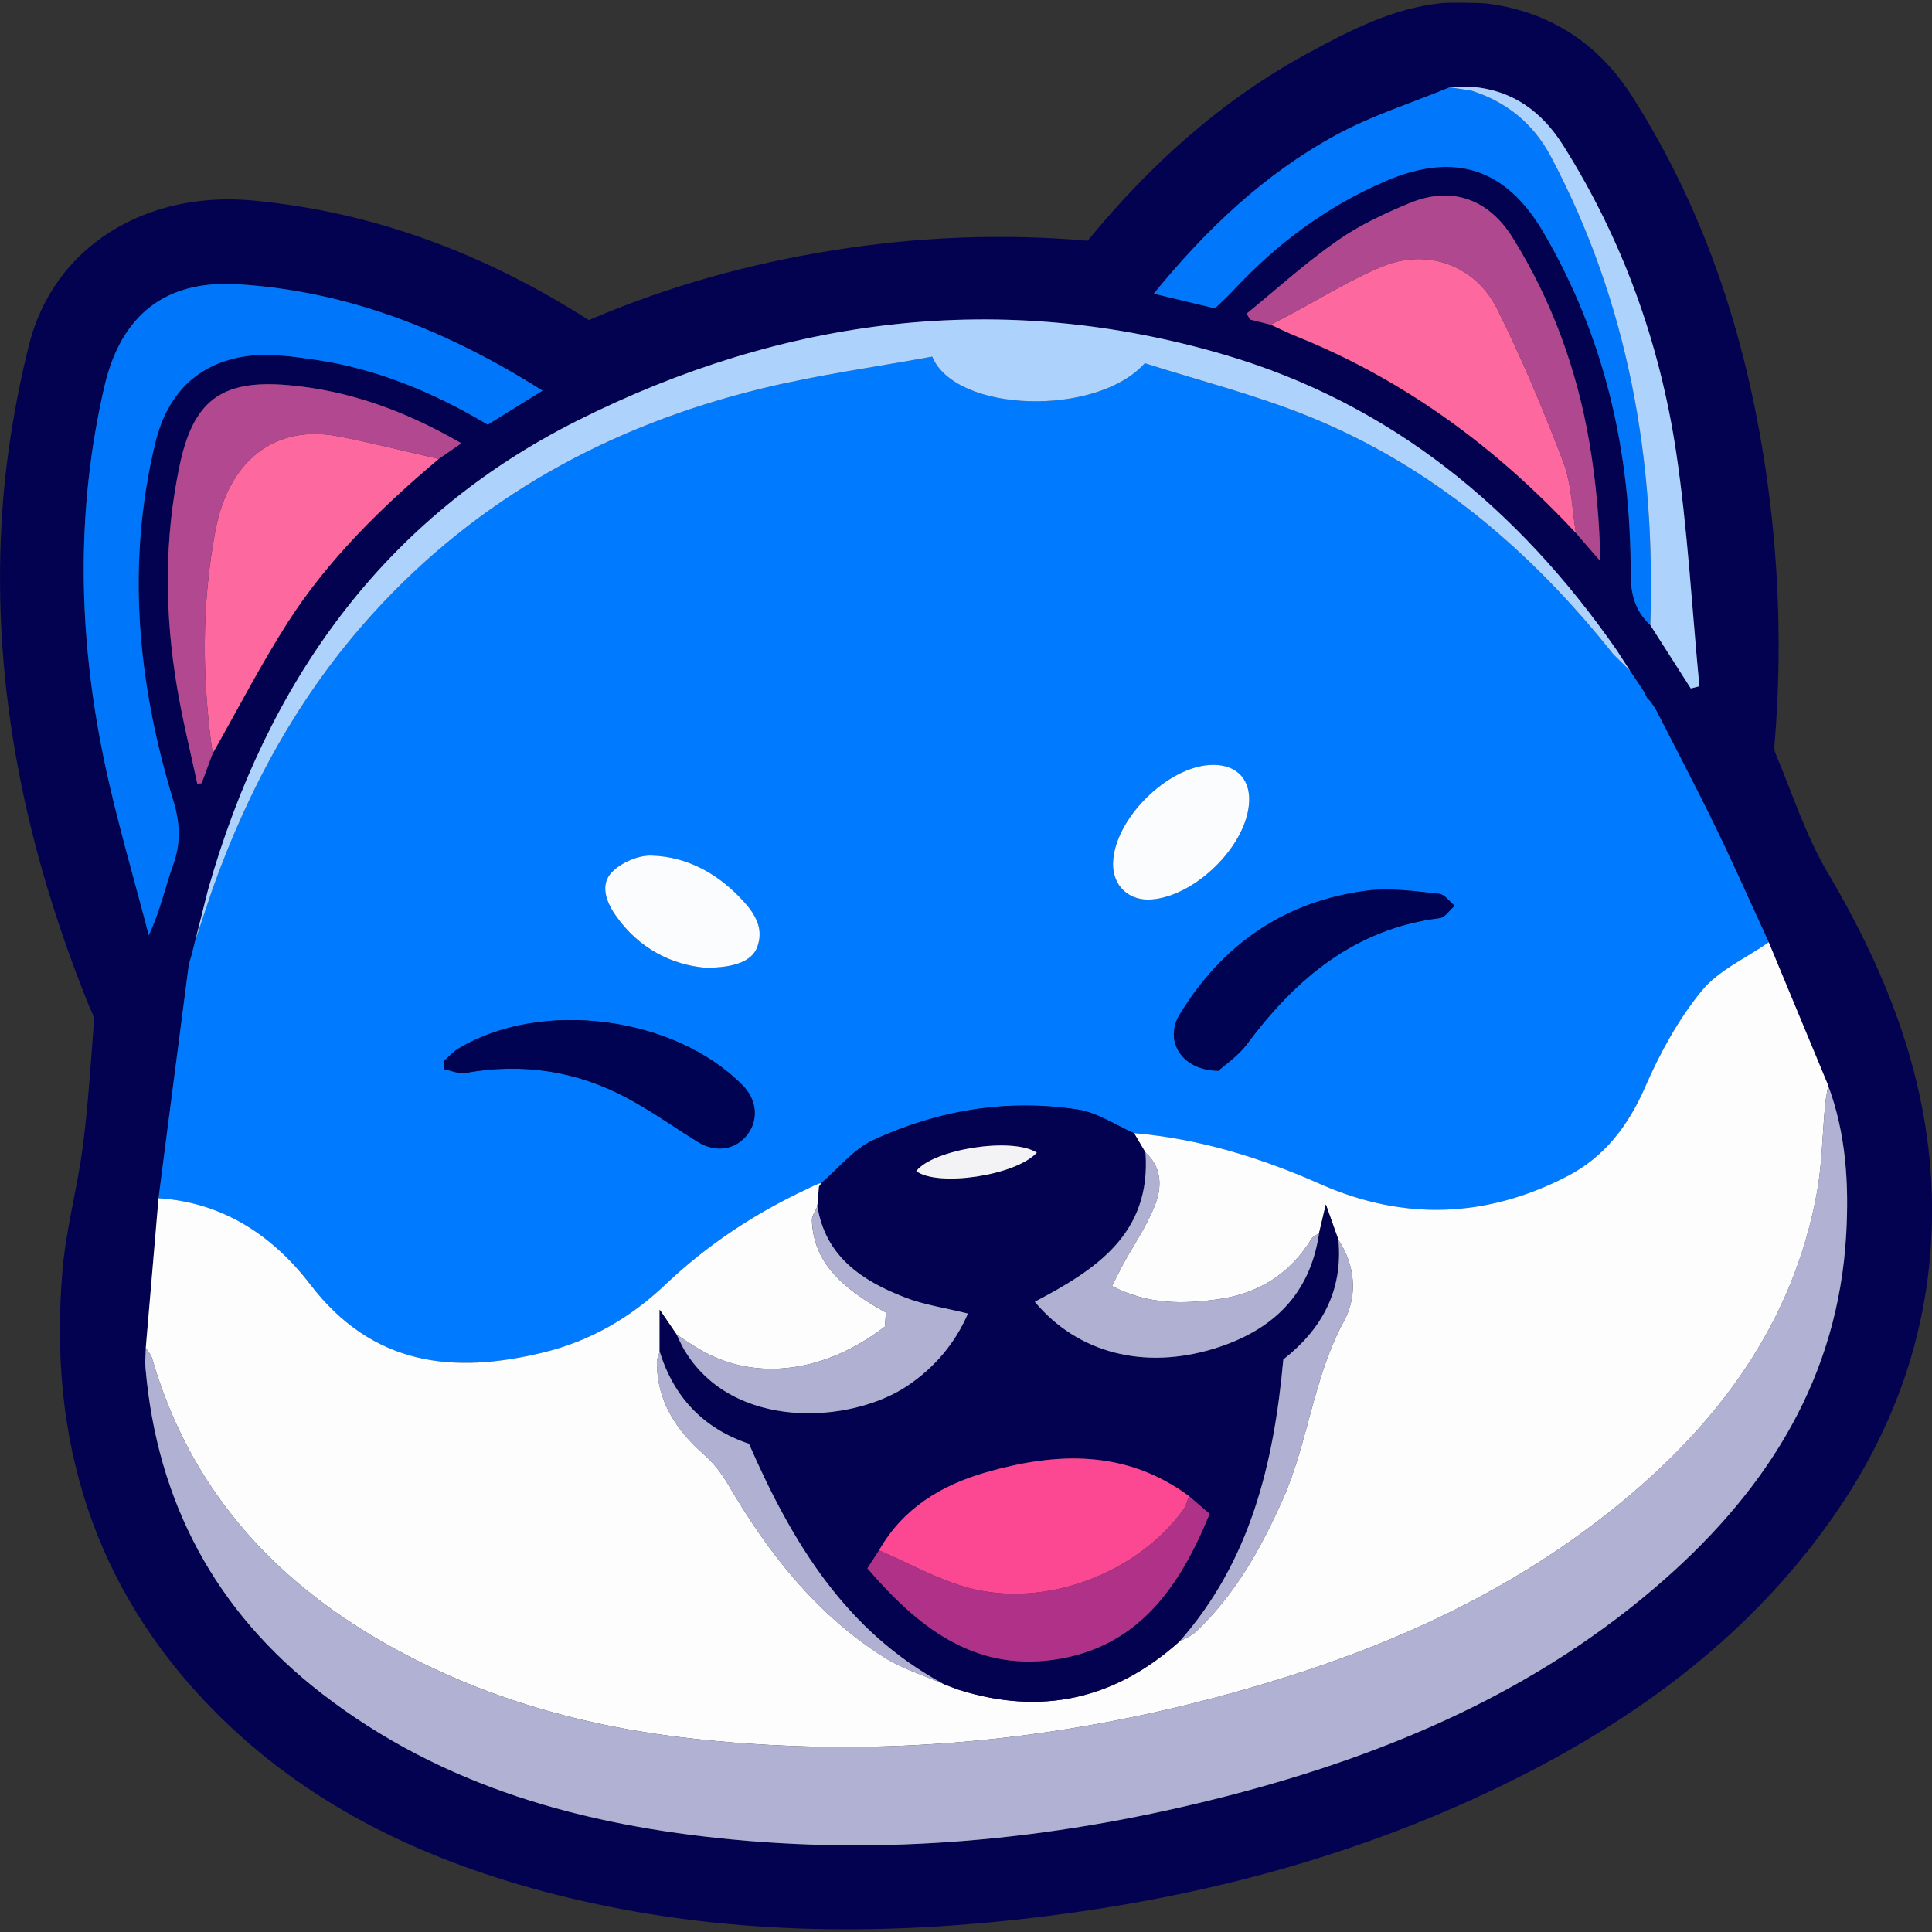
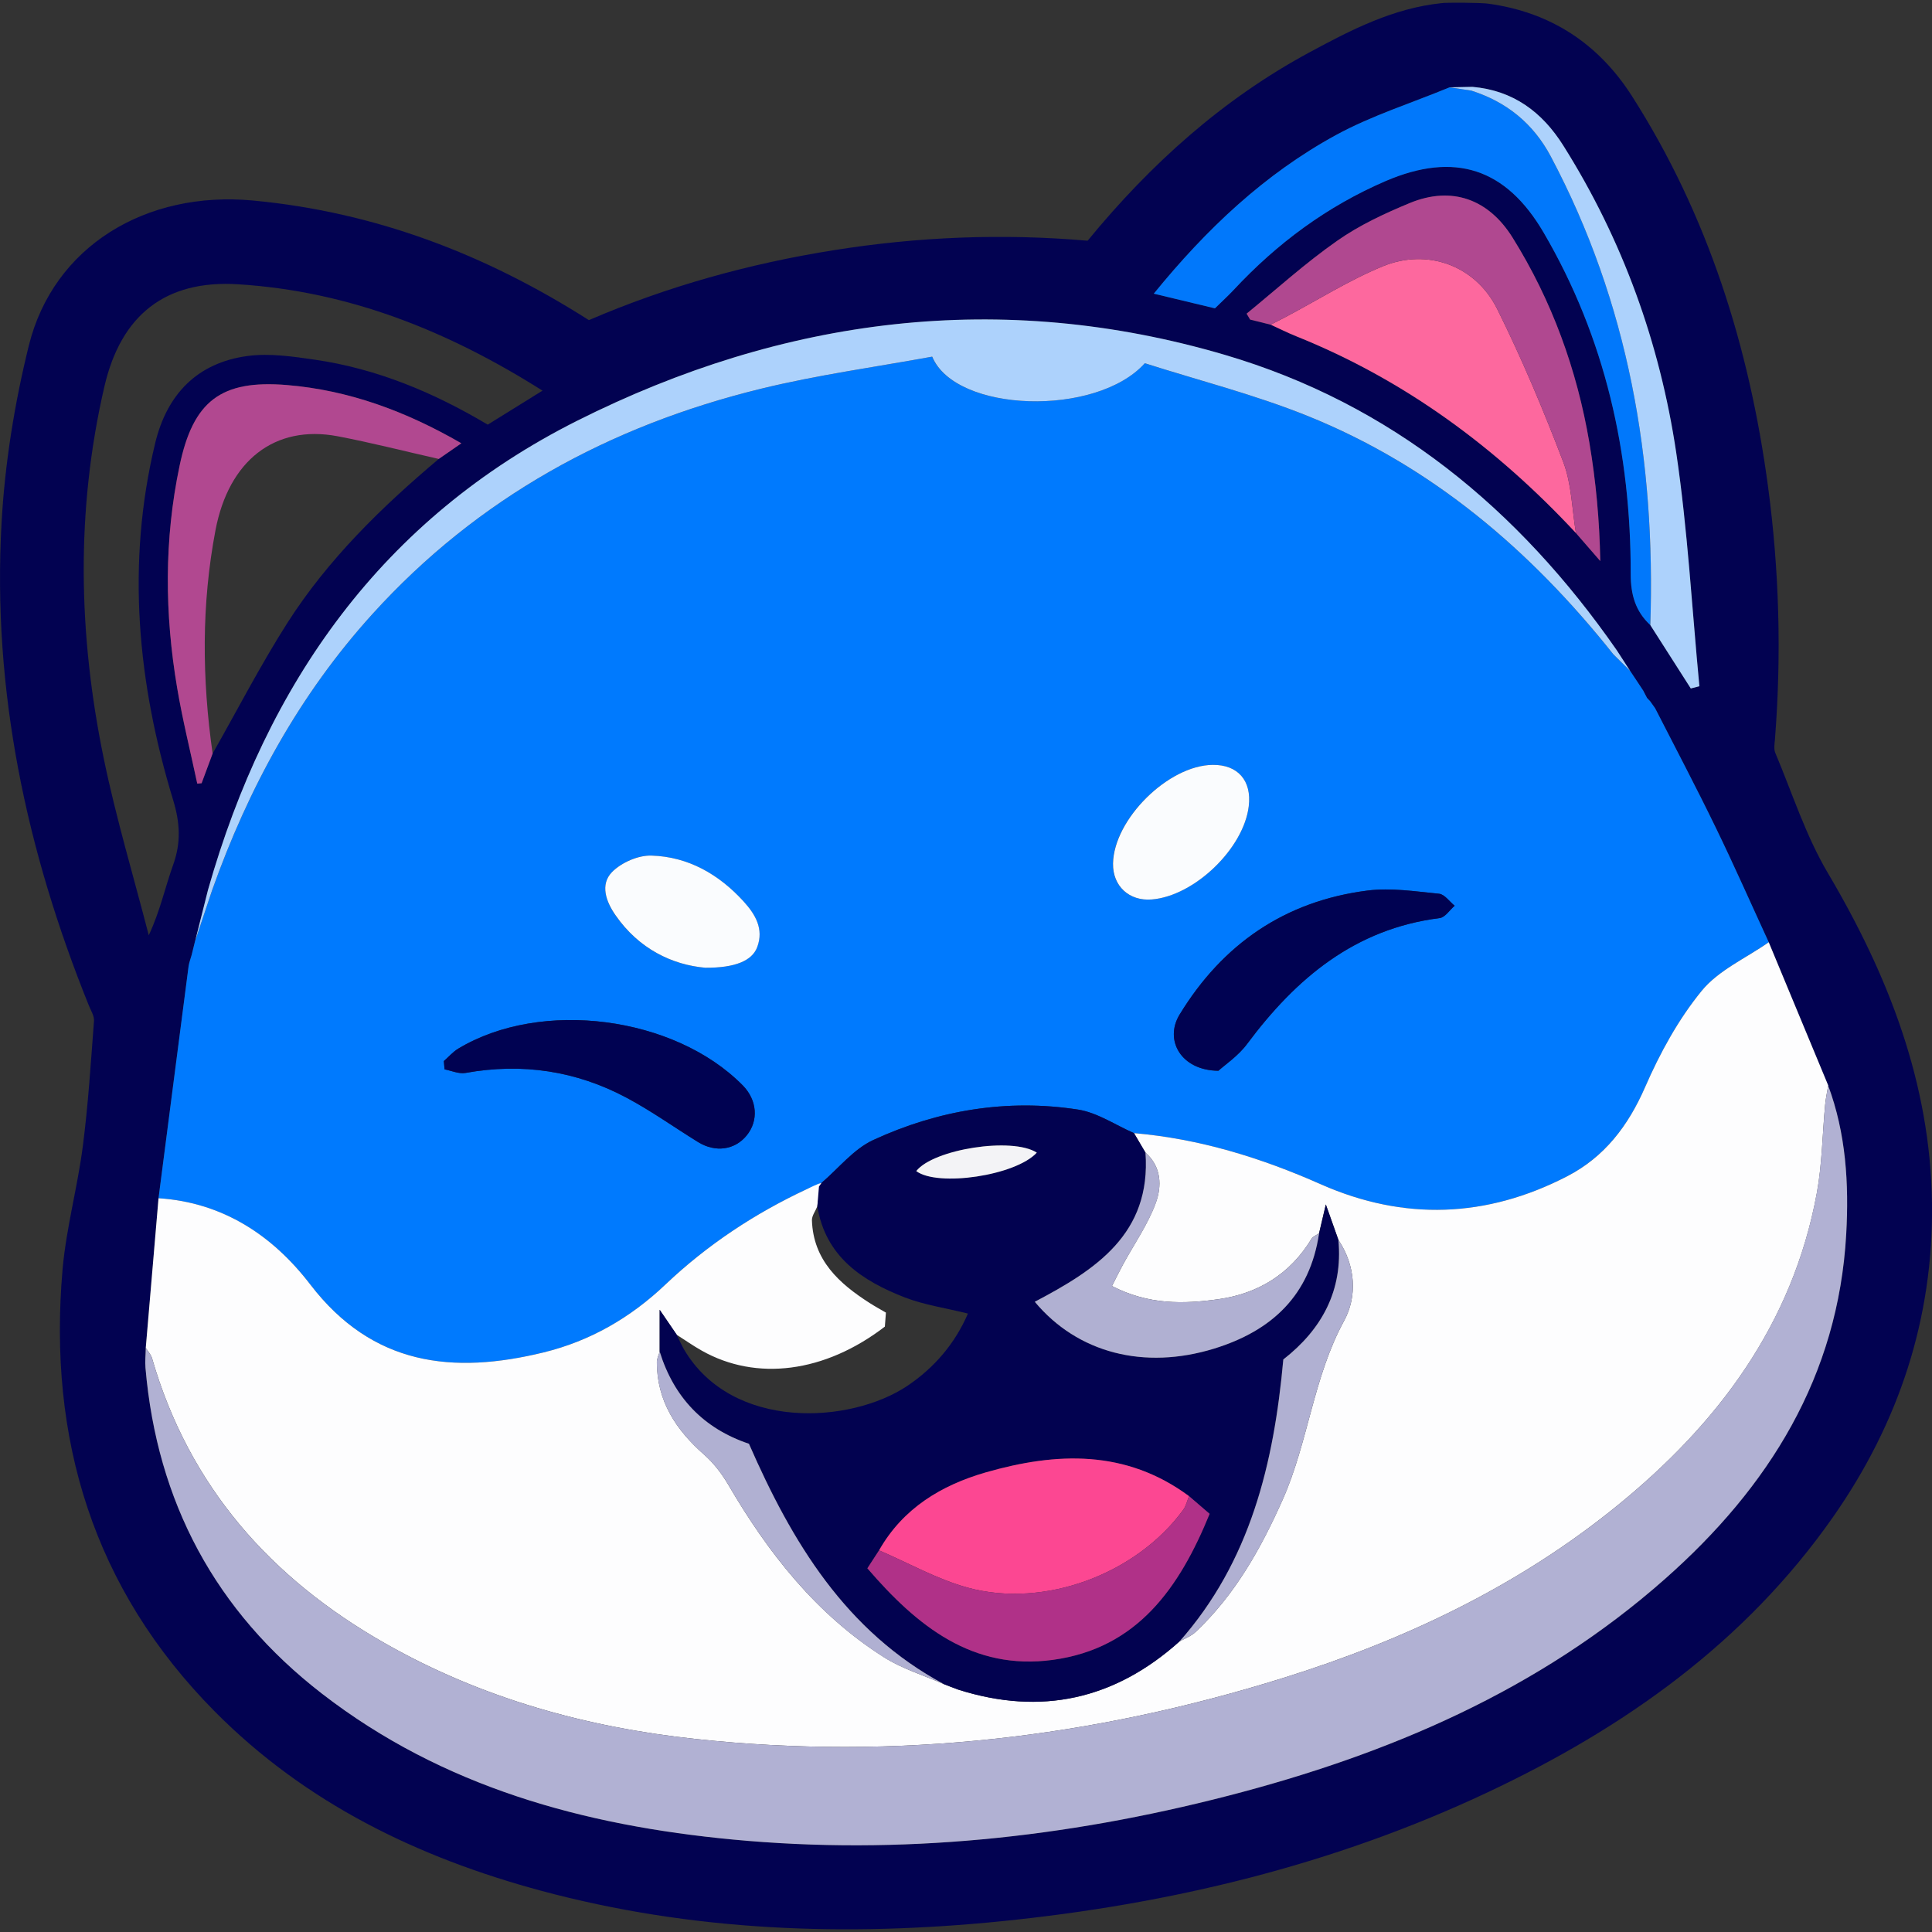
<svg xmlns="http://www.w3.org/2000/svg" width="20" height="20" viewBox="0 0 20 20" fill="none">
  <rect x="0" y="0" width="20" height="20" fill="#333333" stroke="none" />
  <g clip-path="url(#clip0_2800_4516)">
    <path d="M15.406 0.038C16.05 0.125 16.546 0.451 16.893 0.993C17.681 2.227 18.108 3.59 18.302 5.032C18.419 5.904 18.443 6.779 18.374 7.656C18.37 7.702 18.361 7.754 18.378 7.794C18.553 8.21 18.692 8.648 18.92 9.034C19.548 10.096 19.984 11.212 20 12.459C20.015 13.649 19.656 14.732 18.975 15.705C18.063 17.007 16.812 17.89 15.396 18.556C13.801 19.307 12.111 19.713 10.363 19.889C8.757 20.05 7.164 19.994 5.598 19.572C4.324 19.228 3.164 18.666 2.224 17.718C0.965 16.447 0.494 14.894 0.648 13.137C0.686 12.711 0.802 12.293 0.857 11.868C0.913 11.437 0.94 11.002 0.973 10.569C0.977 10.517 0.94 10.46 0.919 10.407C0.272 8.805 -0.081 7.146 0.016 5.414C0.05 4.799 0.15 4.178 0.298 3.579C0.552 2.55 1.511 1.971 2.621 2.076C3.885 2.195 5.028 2.633 6.096 3.314C6.907 2.965 7.752 2.73 8.625 2.591C9.499 2.451 10.377 2.415 11.259 2.492C11.912 1.696 12.66 1.024 13.561 0.539C13.989 0.308 14.423 0.085 14.919 0.033C14.966 0.024 15.349 0.028 15.406 0.038V0.038ZM17.084 7.261L17.049 7.224L17.05 7.225L17.013 7.154L17.015 7.156L16.945 7.05L16.945 7.05L16.875 6.945L16.875 6.945L16.737 6.733C15.72 5.268 14.404 4.181 12.678 3.673C10.36 2.992 8.107 3.284 5.974 4.356C3.96 5.368 2.761 7.07 2.153 9.213L2.021 9.738L2.021 9.735L1.984 9.886C1.973 9.925 1.958 9.963 1.953 10.003C1.848 10.803 1.744 11.603 1.641 12.404L1.509 13.953C1.508 14.022 1.5 14.092 1.506 14.161C1.626 15.55 2.231 16.68 3.333 17.532C4.583 18.5 6.046 18.897 7.587 19.043C9.321 19.207 11.03 19.024 12.713 18.59C14.377 18.16 15.933 17.498 17.238 16.344C18.311 15.395 19.03 14.248 19.112 12.775C19.141 12.254 19.11 11.735 18.925 11.237L18.31 9.754C18.127 9.357 17.951 8.957 17.761 8.565C17.559 8.15 17.344 7.743 17.134 7.332L17.082 7.259L17.084 7.261V7.261ZM15.243 0.899L15.006 0.904C14.612 1.067 14.2 1.196 13.828 1.399C13.091 1.801 12.489 2.37 11.944 3.04L12.577 3.192C12.647 3.122 12.712 3.064 12.771 3.001C13.22 2.519 13.738 2.135 14.344 1.874C15.058 1.568 15.59 1.74 15.981 2.41C16.618 3.501 16.883 4.69 16.881 5.943C16.881 6.156 16.93 6.328 17.084 6.471L17.503 7.127L17.592 7.104C17.515 6.297 17.471 5.485 17.352 4.684C17.182 3.55 16.798 2.484 16.184 1.508C15.964 1.158 15.664 0.936 15.243 0.899L15.243 0.899ZM2.201 7.801C2.458 7.348 2.697 6.884 2.977 6.445C3.396 5.79 3.949 5.25 4.542 4.751L4.776 4.589C4.2 4.256 3.61 4.039 2.971 3.986C2.287 3.929 1.999 4.152 1.859 4.822C1.698 5.586 1.704 6.355 1.834 7.122C1.89 7.454 1.972 7.782 2.042 8.112L2.087 8.108L2.201 7.801L2.201 7.801ZM13.154 3.361C13.243 3.401 13.33 3.446 13.421 3.482C14.545 3.934 15.493 4.636 16.314 5.518L16.566 5.808C16.558 5.386 16.521 4.982 16.453 4.582C16.324 3.826 16.066 3.114 15.659 2.461C15.41 2.061 15.031 1.923 14.596 2.101C14.335 2.209 14.072 2.331 13.842 2.493C13.514 2.722 13.216 2.993 12.905 3.247L12.941 3.308L13.154 3.361H13.154ZM5.616 4.044C4.63 3.421 3.605 3.014 2.466 2.943C1.711 2.895 1.252 3.263 1.081 4C0.783 5.285 0.81 6.571 1.074 7.852C1.201 8.468 1.383 9.073 1.54 9.682C1.658 9.43 1.709 9.185 1.793 8.951C1.875 8.722 1.864 8.516 1.792 8.281C1.423 7.068 1.306 5.838 1.606 4.589C1.728 4.081 2.042 3.755 2.564 3.685C2.789 3.655 3.028 3.69 3.256 3.723C3.901 3.816 4.492 4.064 5.049 4.396L5.616 4.044L5.616 4.044Z" fill="#020251" />
    <path d="M1.641 12.404C1.744 11.603 1.848 10.803 1.952 10.003C1.958 9.963 1.973 9.925 1.984 9.886L2.021 9.735L2.021 9.738L2.196 9.215C2.571 8.159 3.099 7.191 3.855 6.357C4.946 5.153 6.31 4.408 7.874 4.025C8.462 3.881 9.065 3.799 9.649 3.692C9.891 4.273 11.349 4.319 11.85 3.76C12.395 3.934 12.981 4.082 13.536 4.306C14.822 4.824 15.844 5.696 16.701 6.773L16.875 6.945L16.875 6.945L16.945 7.05L16.945 7.05L17.015 7.156L17.013 7.154L17.05 7.225L17.049 7.224L17.084 7.261L17.082 7.259L17.134 7.332C17.344 7.743 17.559 8.15 17.76 8.565C17.951 8.957 18.127 9.357 18.31 9.754C18.074 9.919 17.79 10.043 17.615 10.258C17.374 10.553 17.183 10.902 17.03 11.254C16.854 11.657 16.607 11.978 16.222 12.177C15.389 12.608 14.533 12.64 13.674 12.26C13.054 11.985 12.416 11.788 11.739 11.73C11.546 11.646 11.359 11.517 11.158 11.486C10.424 11.373 9.711 11.492 9.04 11.801C8.836 11.895 8.681 12.095 8.503 12.246L8.465 12.261L8.474 12.286L8.478 12.283C8.436 12.291 8.391 12.292 8.354 12.309C7.814 12.561 7.321 12.887 6.889 13.297C6.527 13.641 6.11 13.882 5.628 14C4.691 14.229 3.857 14.139 3.212 13.297C2.825 12.792 2.308 12.448 1.641 12.404L1.641 12.404ZM4.594 10.984L4.602 11.07C4.674 11.084 4.751 11.119 4.819 11.107C5.406 11.001 5.965 11.085 6.488 11.365C6.743 11.501 6.981 11.671 7.227 11.823C7.405 11.933 7.606 11.905 7.729 11.755C7.855 11.601 7.838 11.388 7.689 11.236C6.982 10.519 5.602 10.339 4.744 10.855C4.689 10.888 4.644 10.941 4.594 10.984V10.984ZM12.613 11.085C12.679 11.024 12.817 10.932 12.91 10.807C13.416 10.127 14.025 9.615 14.903 9.504C14.959 9.497 15.007 9.421 15.058 9.377C15.005 9.333 14.954 9.258 14.897 9.252C14.651 9.228 14.398 9.188 14.156 9.219C13.304 9.327 12.656 9.772 12.211 10.503C12.05 10.767 12.226 11.082 12.613 11.085V11.085ZM12.554 7.918C12.094 7.922 11.529 8.481 11.521 8.939C11.517 9.173 11.689 9.331 11.925 9.311C12.365 9.274 12.875 8.783 12.927 8.346C12.958 8.081 12.814 7.915 12.554 7.918ZM7.301 10.018C7.611 10.02 7.784 9.945 7.837 9.806C7.909 9.616 7.818 9.464 7.697 9.332C7.441 9.051 7.123 8.868 6.742 8.857C6.606 8.853 6.432 8.929 6.336 9.027C6.209 9.157 6.274 9.335 6.372 9.476C6.615 9.824 6.96 9.988 7.301 10.018L7.301 10.018Z" fill="#007AFE" />
    <path d="M11.739 11.73C12.416 11.788 13.054 11.985 13.674 12.26C14.534 12.64 15.389 12.608 16.223 12.177C16.608 11.978 16.854 11.657 17.03 11.254C17.183 10.902 17.374 10.553 17.615 10.258C17.79 10.043 18.075 9.919 18.31 9.754C18.515 10.248 18.72 10.743 18.926 11.237C18.915 11.303 18.9 11.369 18.894 11.435C18.865 11.74 18.863 12.05 18.808 12.35C18.558 13.709 17.782 14.742 16.736 15.591C15.714 16.421 14.544 16.976 13.294 17.367C11.307 17.989 9.279 18.225 7.204 18.002C6.07 17.881 4.986 17.58 3.988 17.013C2.806 16.342 1.958 15.39 1.574 14.061C1.563 14.022 1.531 13.989 1.509 13.953L1.641 12.404C2.309 12.447 2.825 12.792 3.212 13.297C3.857 14.139 4.691 14.229 5.628 14C6.11 13.882 6.527 13.641 6.889 13.297C7.321 12.887 7.814 12.561 8.354 12.309C8.392 12.292 8.462 12.254 8.504 12.246C8.498 12.314 8.467 12.419 8.461 12.488C8.442 12.536 8.404 12.585 8.405 12.632C8.419 13.046 8.686 13.286 9.003 13.489C9.056 13.523 9.111 13.553 9.171 13.588L9.16 13.733C8.538 14.211 7.83 14.301 7.265 13.982C7.176 13.932 7.092 13.873 7.006 13.818L6.829 13.559V13.992C6.819 14.029 6.799 14.066 6.8 14.103C6.801 14.505 6.999 14.804 7.291 15.06C7.388 15.146 7.471 15.254 7.537 15.366C7.951 16.075 8.448 16.71 9.15 17.155C9.34 17.276 9.564 17.343 9.773 17.435L9.827 17.456L9.92 17.491C10.778 17.763 11.539 17.593 12.208 16.994C12.266 16.961 12.332 16.937 12.379 16.892C12.787 16.506 13.054 16.028 13.28 15.52C13.544 14.924 13.595 14.257 13.914 13.673C14.052 13.419 14.034 13.104 13.855 12.835L13.725 12.468L13.655 12.767C13.628 12.786 13.592 12.799 13.576 12.825C13.356 13.188 13.025 13.391 12.616 13.449C12.255 13.5 11.89 13.509 11.511 13.313C11.553 13.23 11.588 13.16 11.625 13.091C11.74 12.879 11.882 12.677 11.964 12.454C12.028 12.28 12.025 12.079 11.858 11.932L11.739 11.73L11.739 11.73Z" fill="#FDFDFE" />
    <path d="M1.509 13.953C1.531 13.989 1.563 14.022 1.574 14.061C1.958 15.39 2.806 16.342 3.988 17.013C4.985 17.58 6.07 17.881 7.204 18.002C9.278 18.225 11.307 17.989 13.294 17.367C14.544 16.976 15.714 16.421 16.736 15.591C17.781 14.742 18.557 13.709 18.807 12.35C18.862 12.05 18.865 11.74 18.894 11.435C18.9 11.369 18.915 11.303 18.925 11.237C19.11 11.735 19.141 12.254 19.112 12.775C19.03 14.248 18.311 15.395 17.237 16.344C15.933 17.497 14.377 18.16 12.712 18.59C11.03 19.024 9.321 19.207 7.587 19.043C6.045 18.897 4.583 18.5 3.332 17.532C2.231 16.68 1.626 15.55 1.506 14.161C1.5 14.092 1.508 14.022 1.509 13.953L1.509 13.953Z" fill="#B1B1D3" />
-     <path d="M5.616 4.044L5.049 4.396C4.492 4.064 3.901 3.816 3.256 3.723C3.027 3.69 2.789 3.655 2.564 3.685C2.042 3.755 1.728 4.081 1.606 4.589C1.306 5.838 1.423 7.068 1.792 8.281C1.864 8.516 1.875 8.722 1.793 8.951C1.709 9.185 1.658 9.43 1.54 9.682C1.383 9.073 1.201 8.468 1.074 7.852C0.81 6.571 0.783 5.285 1.081 4C1.252 3.263 1.711 2.895 2.466 2.943C3.605 3.014 4.63 3.421 5.616 4.044L5.616 4.044Z" fill="#0077FB" />
    <path d="M17.084 6.471C16.93 6.328 16.881 6.156 16.881 5.943C16.883 4.69 16.618 3.501 15.981 2.41C15.59 1.74 15.058 1.568 14.345 1.874C13.738 2.135 13.22 2.519 12.771 3.001C12.712 3.064 12.648 3.122 12.577 3.192L11.944 3.04C12.489 2.37 13.092 1.801 13.828 1.399C14.2 1.196 14.612 1.067 15.006 0.904L15.232 0.938C15.597 1.054 15.874 1.281 16.053 1.618C16.86 3.137 17.14 4.768 17.084 6.471L17.084 6.471Z" fill="#0178FB" />
    <path d="M16.314 5.518C15.493 4.636 14.545 3.934 13.421 3.482C13.33 3.446 13.243 3.401 13.154 3.361C13.204 3.335 13.255 3.31 13.304 3.284C13.641 3.106 13.966 2.9 14.316 2.756C14.779 2.567 15.275 2.749 15.499 3.199C15.755 3.714 15.979 4.248 16.184 4.786C16.27 5.014 16.273 5.273 16.314 5.518Z" fill="#FD689E" />
-     <path d="M4.542 4.751C3.949 5.25 3.397 5.79 2.977 6.445C2.697 6.884 2.458 7.348 2.201 7.801C2.091 7.028 2.085 6.258 2.231 5.487C2.368 4.769 2.843 4.393 3.496 4.516C3.846 4.583 4.193 4.672 4.542 4.751L4.542 4.751Z" fill="#FD689E" />
    <path d="M4.542 4.751C4.193 4.672 3.846 4.583 3.495 4.516C2.843 4.393 2.368 4.769 2.231 5.487C2.084 6.258 2.091 7.028 2.201 7.801L2.087 8.108L2.042 8.112C1.972 7.782 1.89 7.454 1.834 7.122C1.704 6.355 1.698 5.586 1.859 4.822C1.999 4.152 2.287 3.929 2.971 3.986C3.61 4.039 4.2 4.256 4.776 4.589L4.542 4.751V4.751Z" fill="#B14890" />
    <path d="M16.314 5.518C16.273 5.273 16.27 5.014 16.184 4.786C15.979 4.248 15.755 3.715 15.499 3.199C15.275 2.749 14.779 2.567 14.316 2.756C13.966 2.9 13.641 3.106 13.304 3.284C13.255 3.31 13.204 3.335 13.154 3.361L12.941 3.308L12.905 3.247C13.216 2.993 13.514 2.722 13.842 2.493C14.072 2.331 14.335 2.209 14.596 2.101C15.03 1.923 15.41 2.061 15.659 2.461C16.066 3.114 16.324 3.826 16.453 4.582C16.521 4.982 16.558 5.386 16.566 5.808L16.314 5.518V5.518Z" fill="#B04890" />
    <path d="M16.738 6.733C15.72 5.268 14.405 4.181 12.678 3.673C10.36 2.992 8.108 3.284 5.974 4.356C3.96 5.368 2.761 7.07 2.153 9.213L2.021 9.738L2.196 9.215C2.571 8.159 3.099 7.191 3.855 6.357C4.946 5.153 6.31 4.408 7.874 4.025C8.462 3.881 9.065 3.799 9.65 3.692C9.891 4.273 11.349 4.319 11.851 3.76C12.395 3.934 12.981 4.082 13.537 4.306C14.822 4.824 15.845 5.696 16.701 6.773L16.875 6.945L16.738 6.733L16.738 6.733Z" fill="#ADD2FC" />
    <path d="M17.352 4.684C17.182 3.55 16.798 2.484 16.184 1.508C15.964 1.158 15.664 0.936 15.243 0.899L15.006 0.904L15.231 0.938C15.597 1.054 15.874 1.281 16.053 1.618C16.859 3.137 17.14 4.768 17.084 6.471L17.503 7.127L17.592 7.104C17.515 6.297 17.471 5.485 17.352 4.684Z" fill="#ADD2FC" />
    <path d="M12.208 16.994C11.539 17.593 10.777 17.763 9.92 17.491L9.827 17.456L9.773 17.435C8.755 16.889 8.199 15.966 7.754 14.946C7.283 14.788 6.976 14.466 6.829 13.992V13.559L7.006 13.818C7.031 13.869 7.053 13.922 7.082 13.971C7.581 14.814 8.802 14.741 9.392 14.347C9.676 14.156 9.887 13.905 10.02 13.598C9.789 13.54 9.567 13.509 9.364 13.43C8.923 13.258 8.546 13.009 8.461 12.488L8.478 12.283L8.504 12.246C8.681 12.094 8.837 11.895 9.041 11.801C9.711 11.492 10.425 11.373 11.158 11.486C11.36 11.517 11.546 11.646 11.739 11.73L11.858 11.932C11.919 12.774 11.34 13.145 10.712 13.476C11.155 14.008 11.845 14.183 12.568 13.961C13.168 13.776 13.56 13.408 13.655 12.767L13.725 12.469L13.855 12.835C13.904 13.362 13.68 13.765 13.284 14.073C13.186 15.154 12.942 16.165 12.208 16.994L12.208 16.994ZM9.1 16.049L8.979 16.235C9.495 16.835 10.069 17.296 10.898 17.183C11.774 17.064 12.21 16.436 12.522 15.672L12.309 15.488C11.655 15.005 10.936 15.032 10.205 15.242C9.743 15.375 9.347 15.614 9.1 16.049H9.1ZM10.733 11.932C10.478 11.767 9.662 11.897 9.485 12.123C9.706 12.289 10.514 12.171 10.733 11.932Z" fill="#020250" />
    <path d="M4.595 10.984C4.644 10.941 4.689 10.888 4.745 10.855C5.602 10.339 6.983 10.519 7.689 11.236C7.839 11.388 7.855 11.601 7.729 11.755C7.606 11.905 7.406 11.933 7.227 11.823C6.981 11.671 6.744 11.501 6.489 11.365C5.965 11.085 5.406 11.001 4.819 11.107C4.751 11.119 4.674 11.084 4.602 11.07L4.595 10.984V10.984Z" fill="#000252" />
    <path d="M12.613 11.084C12.226 11.082 12.05 10.767 12.211 10.503C12.657 9.772 13.304 9.327 14.157 9.219C14.399 9.188 14.651 9.228 14.897 9.252C14.955 9.258 15.005 9.333 15.059 9.376C15.007 9.42 14.96 9.497 14.903 9.504C14.026 9.615 13.417 10.127 12.91 10.807C12.817 10.932 12.679 11.024 12.613 11.084V11.084Z" fill="#000252" />
    <path d="M12.554 7.918C12.814 7.915 12.959 8.081 12.927 8.346C12.875 8.783 12.366 9.274 11.925 9.311C11.69 9.331 11.518 9.173 11.522 8.939C11.53 8.481 12.094 7.922 12.554 7.918Z" fill="#FAFCFE" />
    <path d="M7.301 10.018C6.96 9.988 6.615 9.824 6.373 9.476C6.274 9.335 6.209 9.157 6.336 9.027C6.433 8.929 6.606 8.853 6.743 8.857C7.124 8.868 7.442 9.051 7.698 9.332C7.818 9.464 7.91 9.616 7.838 9.806C7.785 9.945 7.611 10.02 7.301 10.018L7.301 10.018Z" fill="#FAFCFE" />
    <path d="M13.655 12.767C13.56 13.408 13.168 13.776 12.568 13.961C11.845 14.183 11.156 14.008 10.712 13.476C11.341 13.145 11.919 12.774 11.858 11.932C12.025 12.079 12.028 12.28 11.965 12.454C11.882 12.677 11.741 12.879 11.625 13.091C11.588 13.16 11.553 13.23 11.511 13.313C11.89 13.509 12.255 13.5 12.616 13.449C13.025 13.391 13.356 13.188 13.576 12.825C13.592 12.799 13.628 12.786 13.655 12.767H13.655Z" fill="#B0B0D2" />
-     <path d="M8.462 12.488C8.546 13.009 8.923 13.258 9.365 13.43C9.567 13.509 9.789 13.54 10.02 13.598C9.887 13.906 9.676 14.156 9.392 14.347C8.802 14.741 7.581 14.814 7.082 13.971C7.053 13.922 7.031 13.869 7.006 13.818C7.092 13.873 7.176 13.932 7.265 13.982C7.83 14.301 8.538 14.211 9.16 13.733L9.171 13.588C9.111 13.553 9.056 13.523 9.003 13.489C8.686 13.286 8.419 13.046 8.406 12.632C8.404 12.585 8.442 12.536 8.462 12.488V12.488Z" fill="#B0B0D2" />
    <path d="M6.829 13.992C6.976 14.466 7.283 14.788 7.753 14.946C8.199 15.966 8.755 16.889 9.773 17.435C9.564 17.343 9.34 17.276 9.149 17.156C8.448 16.71 7.951 16.075 7.537 15.366C7.471 15.254 7.387 15.146 7.29 15.06C6.999 14.804 6.801 14.505 6.799 14.103C6.799 14.066 6.819 14.029 6.829 13.992Z" fill="#B0B0D2" />
    <path d="M12.209 16.994C12.942 16.165 13.187 15.154 13.285 14.073C13.68 13.765 13.905 13.362 13.855 12.835C14.034 13.104 14.052 13.419 13.914 13.673C13.595 14.257 13.544 14.924 13.28 15.521C13.055 16.028 12.787 16.506 12.379 16.892C12.332 16.937 12.266 16.961 12.209 16.994H12.209Z" fill="#B0B0D2" />
    <path d="M9.1 16.049C9.347 15.614 9.744 15.375 10.205 15.242C10.937 15.032 11.655 15.004 12.309 15.488C12.289 15.536 12.278 15.589 12.249 15.629C11.764 16.294 10.812 16.653 10.017 16.435C9.7 16.348 9.405 16.18 9.1 16.049V16.049Z" fill="#FC4792" />
    <path d="M9.1 16.049C9.405 16.18 9.7 16.348 10.017 16.435C10.812 16.652 11.764 16.294 12.249 15.629C12.278 15.589 12.289 15.536 12.309 15.488L12.522 15.671C12.21 16.436 11.774 17.064 10.898 17.183C10.069 17.296 9.495 16.835 8.979 16.235L9.1 16.049L9.1 16.049Z" fill="#B03188" />
    <path d="M10.733 11.932C10.514 12.171 9.706 12.289 9.485 12.123C9.661 11.897 10.477 11.767 10.733 11.932Z" fill="#F3F3F6" />
  </g>
  <defs>
    <clipPath id="clip0_2800_4516">
      <rect width="20" height="20" fill="white" />
    </clipPath>
  </defs>
</svg>